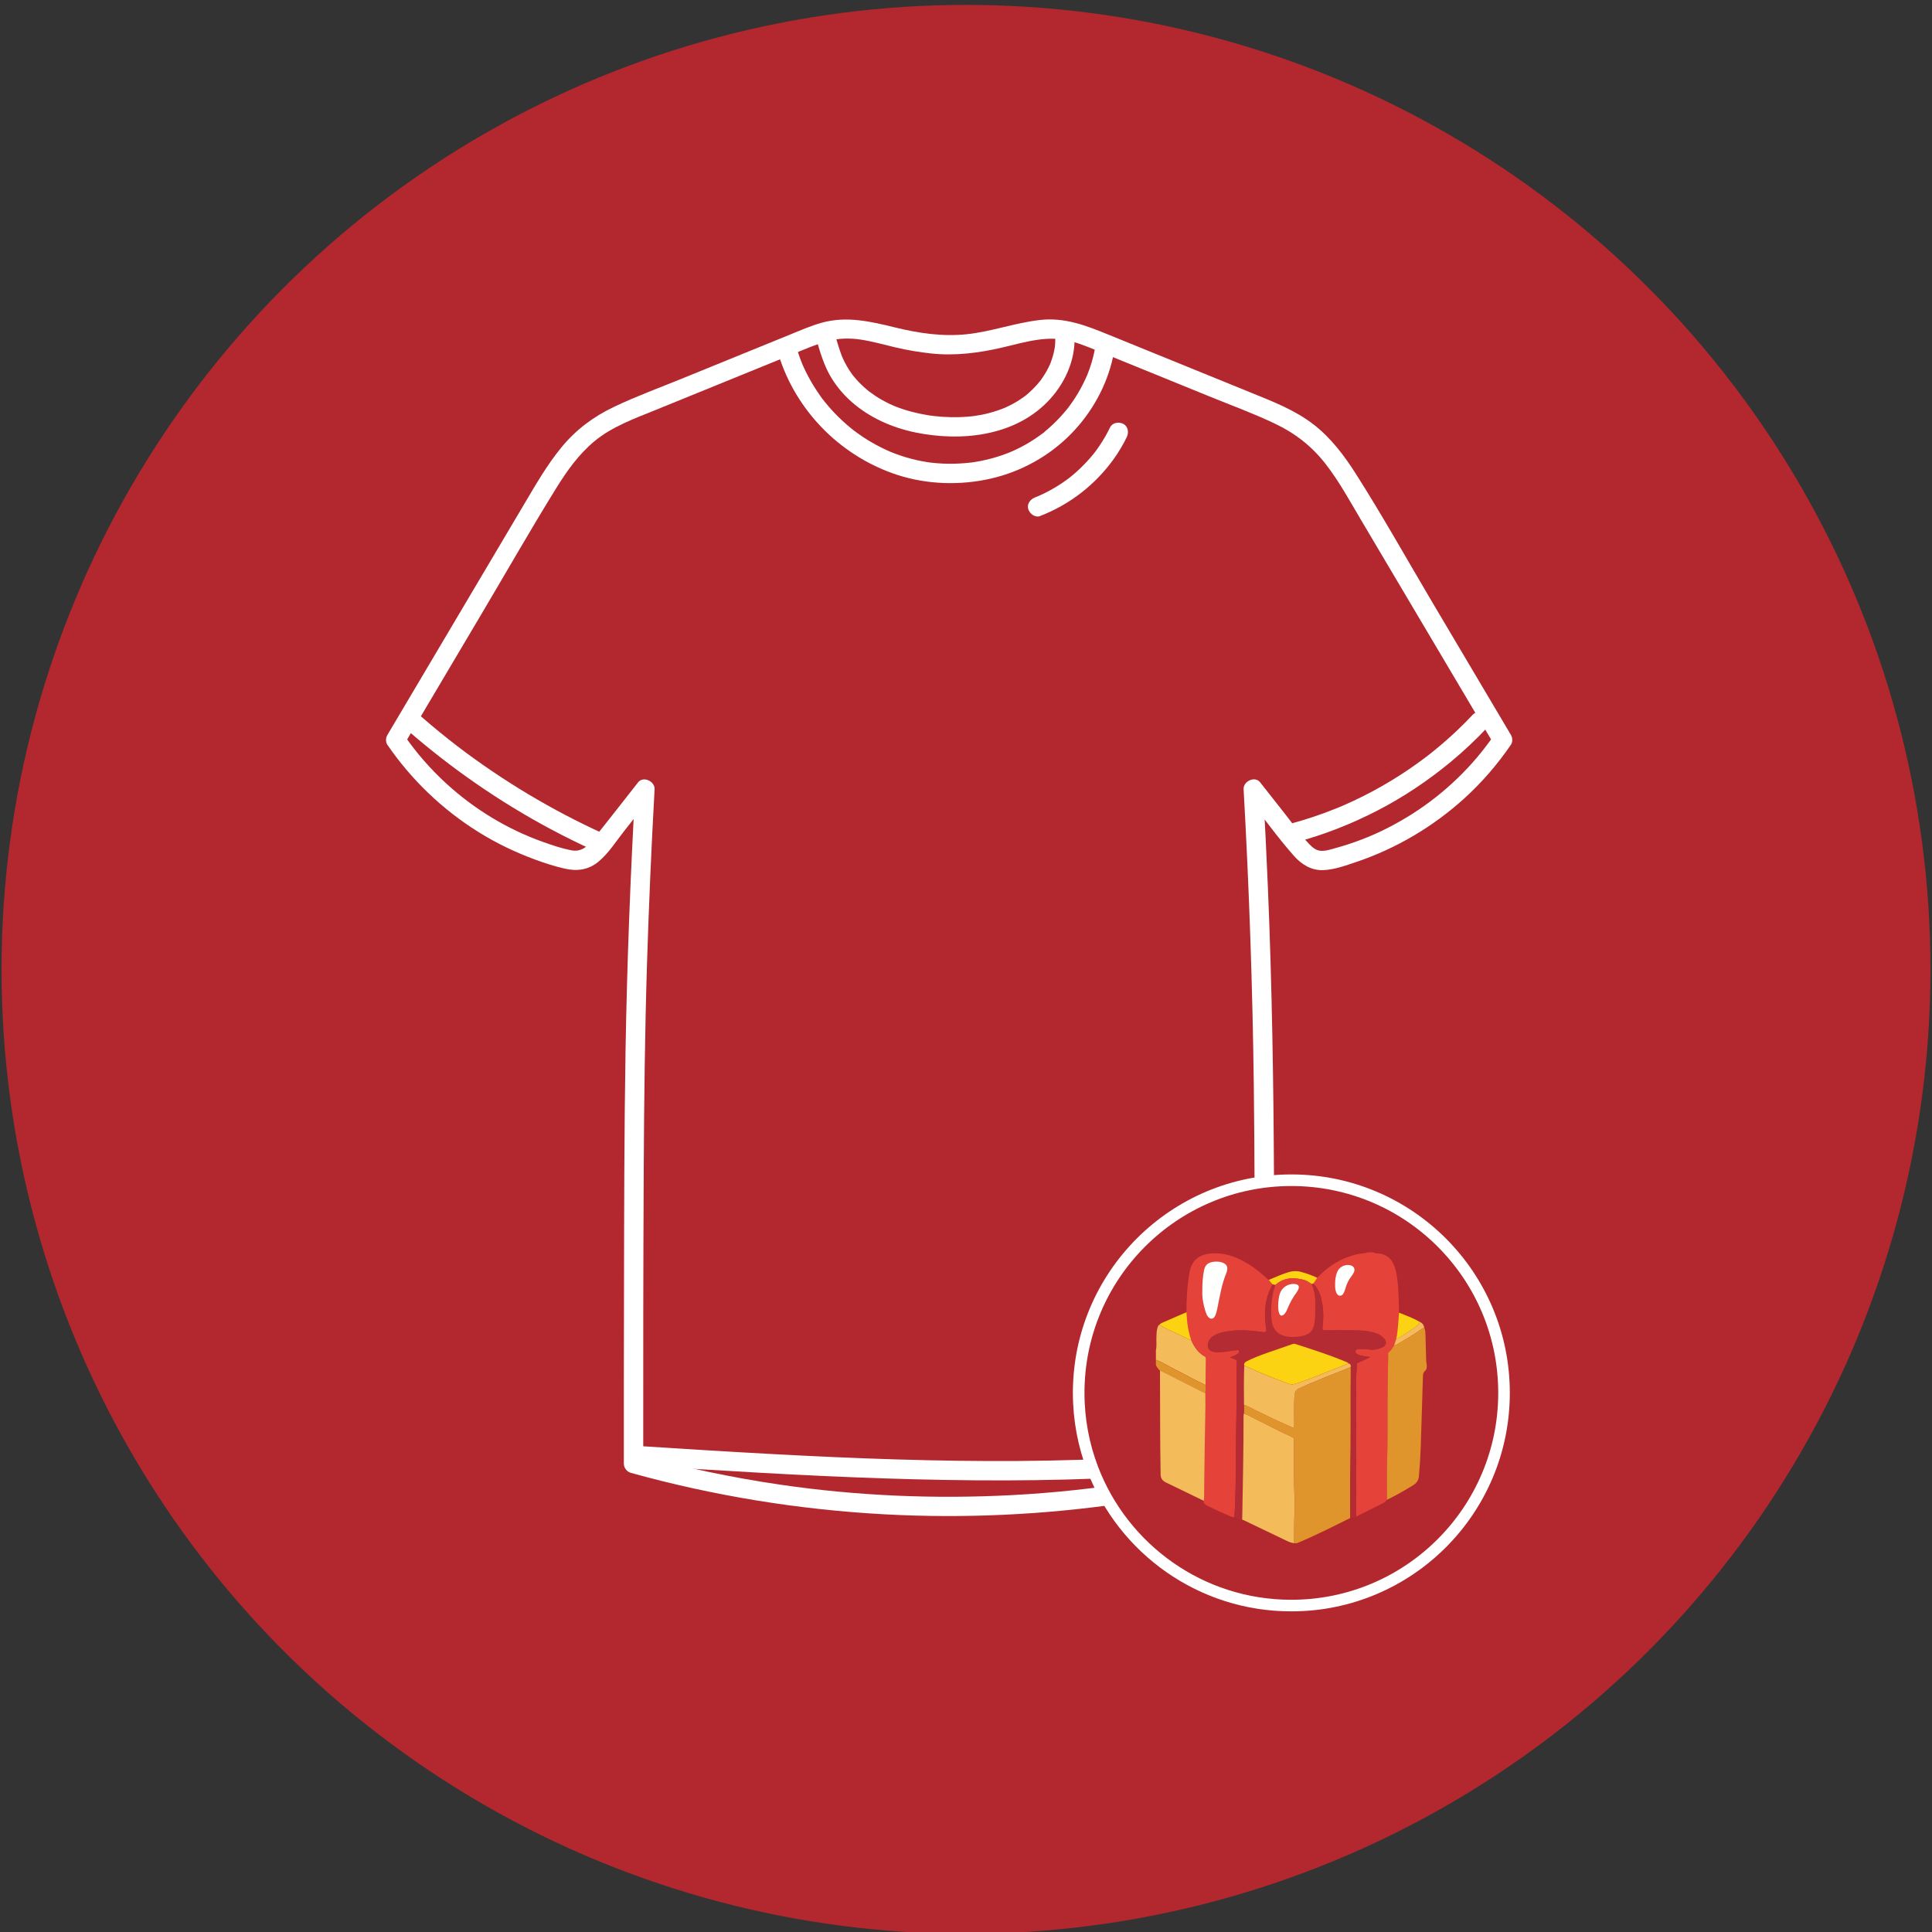
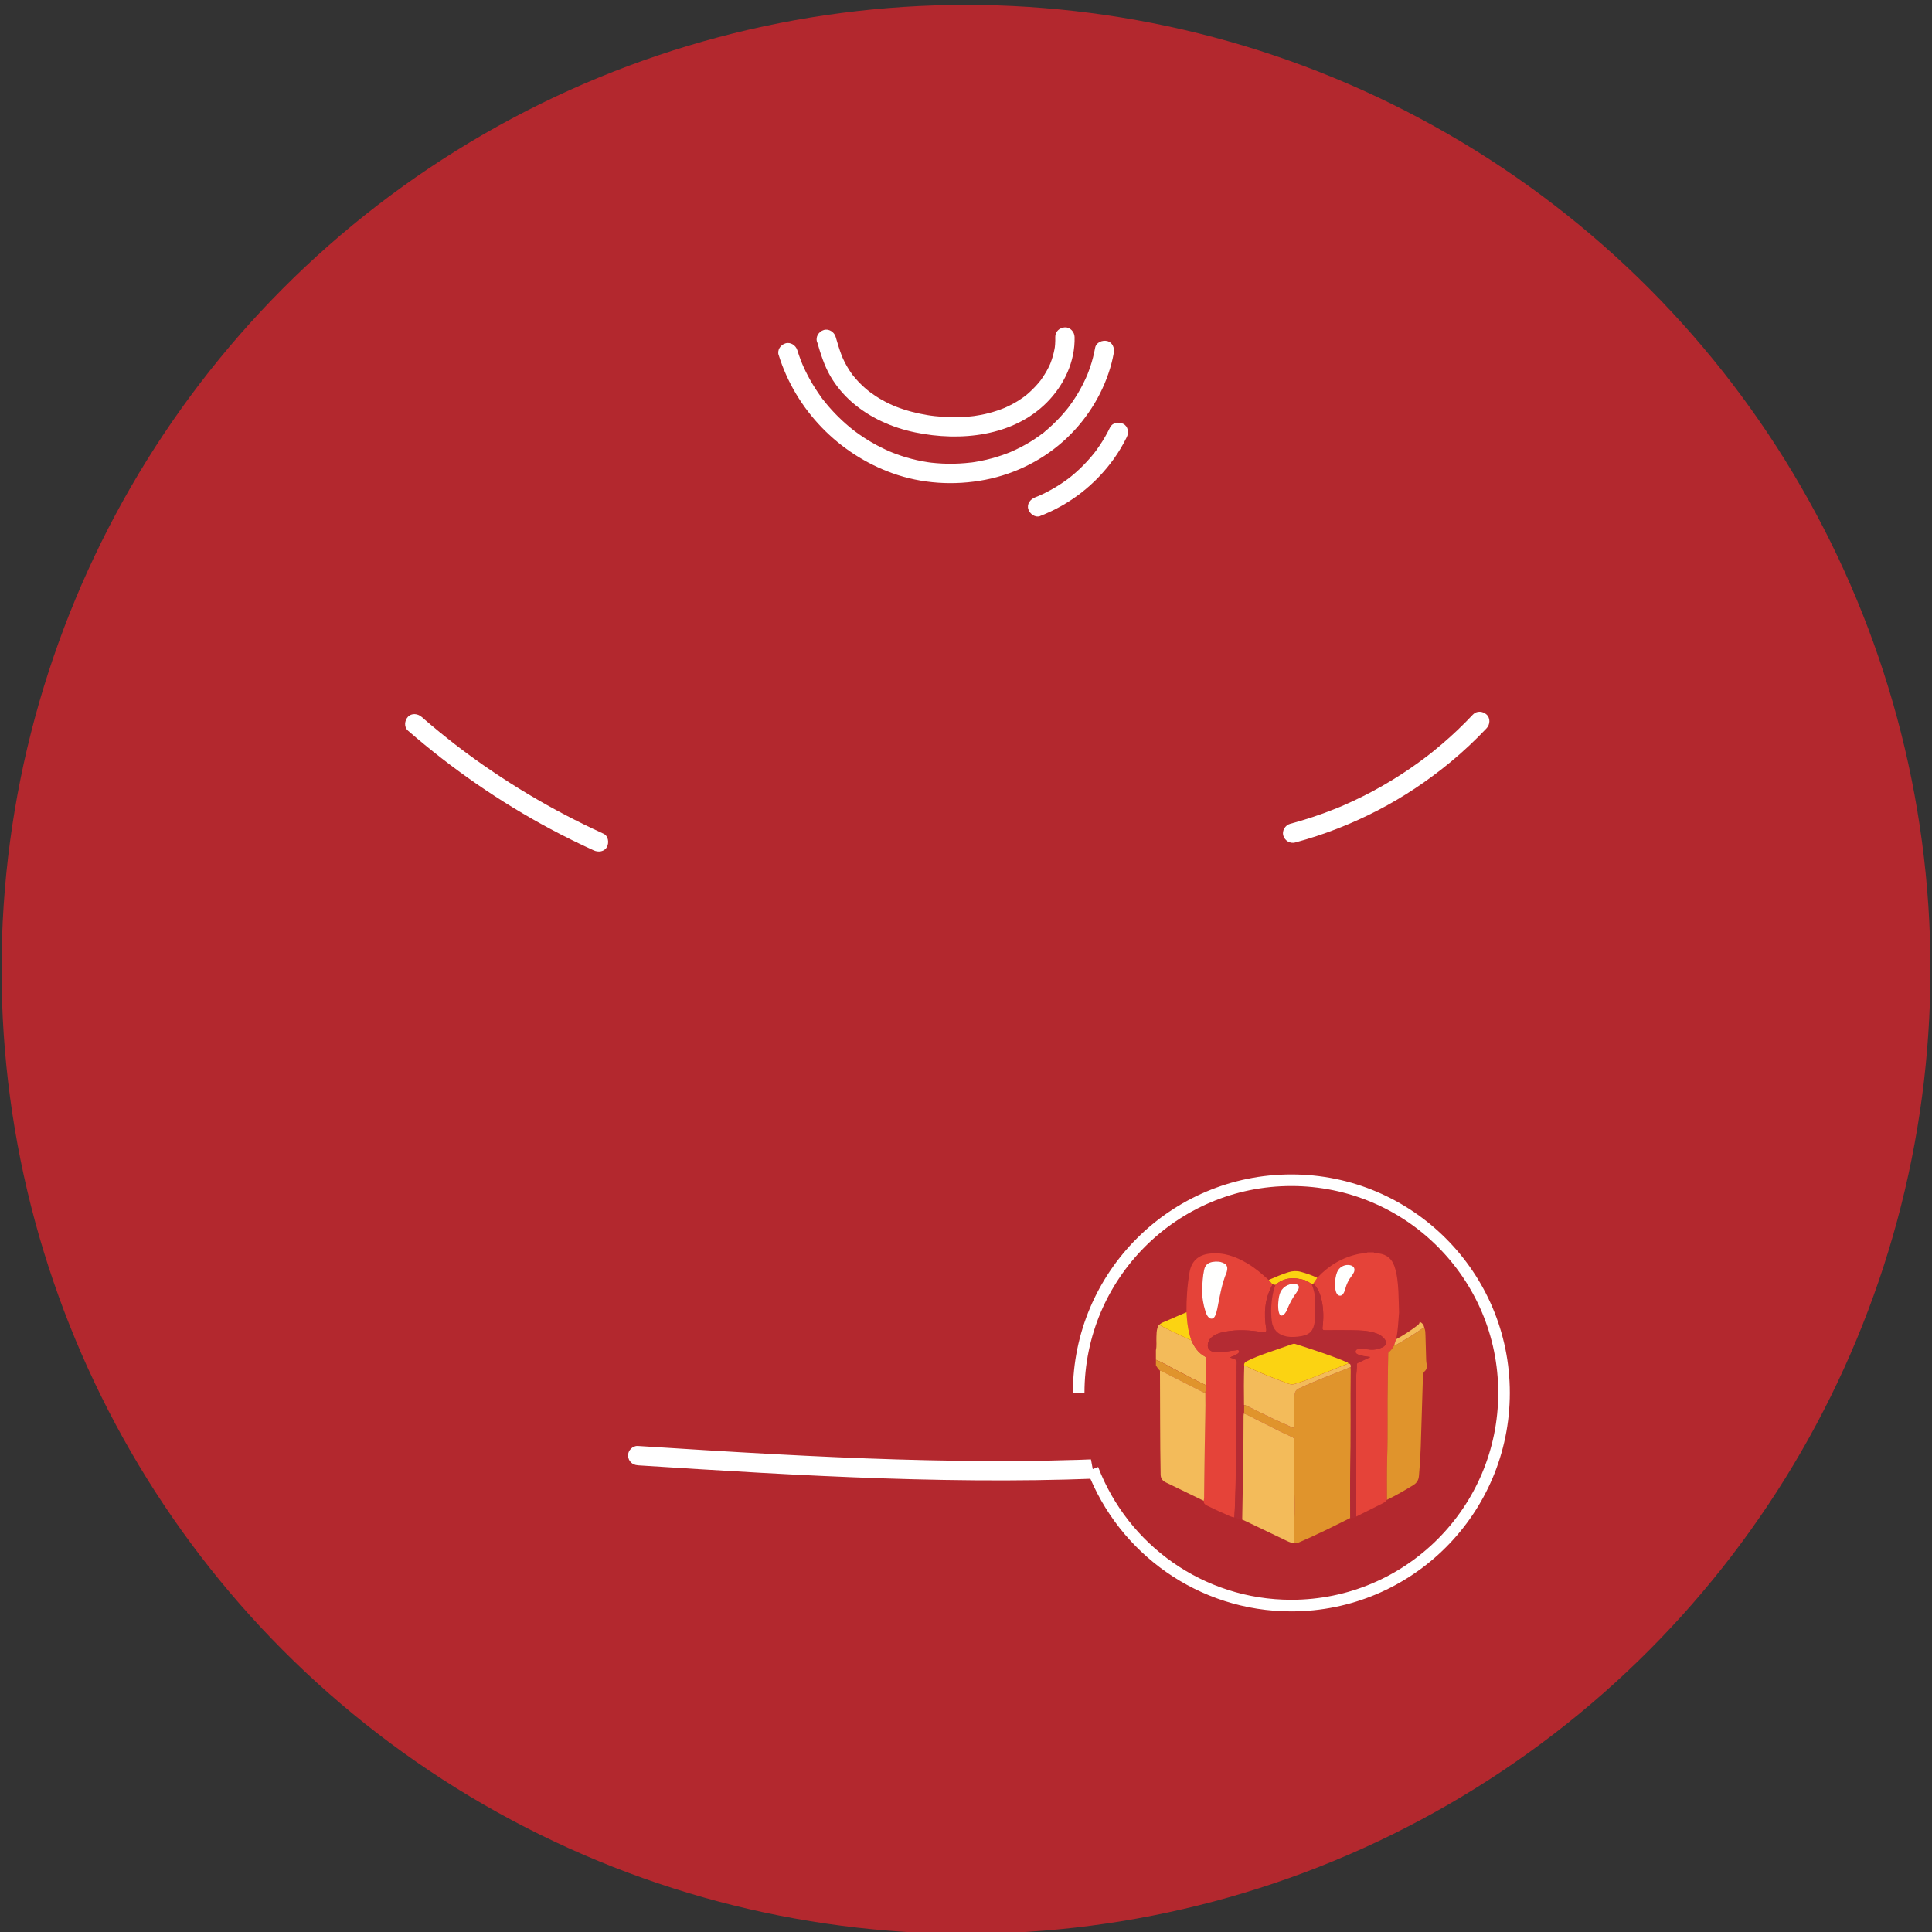
<svg xmlns="http://www.w3.org/2000/svg" id="Calque_1" viewBox="0 0 500 500">
  <rect x="0" y="0" width="500" height="500" fill="#333333" stroke="none" />
  <defs>
    <style>.cls-1{stroke:#fff;stroke-miterlimit:10;stroke-width:3px;}.cls-1,.cls-2{fill:#b3282e;}.cls-3{fill:#f3bb5a;}.cls-3,.cls-4,.cls-5,.cls-2,.cls-6,.cls-7,.cls-8,.cls-9{stroke-width:0px;}.cls-4{fill:#e0942c;}.cls-5{fill:#b42b33;}.cls-6{fill:#fffffe;}.cls-7{fill:#fff;}.cls-8{fill:#e54339;}.cls-9{fill:#fbd312;}</style>
  </defs>
  <circle class="cls-2" cx="250" cy="250.87" r="249.6" />
  <path class="cls-7" d="m335.21,218.03c7.38-1.98,14.54-4.78,21.32-8.29s13.1-7.75,18.96-12.6c3.26-2.7,6.34-5.6,9.24-8.67.9-.95,1.02-2.6,0-3.54s-2.58-1.02-3.54,0c-2.52,2.68-5.18,5.22-7.98,7.61-.71.6-1.42,1.2-2.14,1.78-.35.28-.7.56-1.05.84-.16.13-.33.25-.49.38-.29.23.31-.24.02-.01-.11.08-.22.17-.33.25-1.45,1.1-2.93,2.17-4.43,3.2-3.07,2.09-6.24,4.02-9.52,5.78-1.61.86-3.23,1.68-4.88,2.45-.84.39-1.69.78-2.54,1.15-.22.1-.44.19-.66.29-.09.04-.19.08-.28.12-.04.02-.36.15-.08.03s-.04.02-.08.03c-.1.04-.19.08-.29.12-.25.1-.51.21-.76.31-3.86,1.56-7.81,2.87-11.83,3.95-1.26.34-2.16,1.8-1.75,3.08s1.72,2.11,3.08,1.75h0Z" />
-   <path class="cls-7" d="m329.71,305.89c-.11-25.33-.51-50.65-1.57-75.96-.36-8.57-.78-17.14-1.26-25.7l-4.27,1.77c4.06,5.15,7.91,10.59,12.26,15.5,1.98,2.23,4.52,3.81,7.59,3.69,2.88-.11,5.84-1.2,8.55-2.11,10.3-3.48,19.82-9.1,27.88-16.39,4.59-4.15,8.65-8.86,12.14-13.96.49-.72.43-1.8,0-2.52-6.8-11.48-13.6-22.95-20.4-34.43-6.53-11.03-12.81-22.27-19.69-33.08-3.01-4.74-6.44-9.31-10.9-12.78-4.84-3.77-10.56-5.97-16.19-8.26-12.28-5-24.57-10-36.85-15-5.91-2.41-11.51-4.62-18.03-3.83s-12.36,2.98-18.71,3.66-12.59-.26-18.8-1.79-12.38-2.94-18.72-1.2c-2.9.8-5.67,2.03-8.45,3.16-3.09,1.26-6.19,2.52-9.28,3.78-6.19,2.52-12.38,5.04-18.57,7.56-5.85,2.38-11.82,4.58-17.53,7.29-5.3,2.51-9.9,5.95-13.62,10.5s-6.55,9.48-9.49,14.44c-3.4,5.74-6.8,11.48-10.2,17.21-6.8,11.48-13.6,22.95-20.4,34.43-1.65,2.78-3.3,5.56-4.95,8.35-.43.73-.49,1.8,0,2.52,6.2,9.05,14.2,16.73,23.5,22.54,4.64,2.9,9.59,5.29,14.72,7.17,2.5.92,5.08,1.76,7.68,2.35,3.25.73,6.16.34,8.76-1.82s4.51-5.23,6.57-7.84c2.4-3.04,4.8-6.09,7.19-9.13l-4.27-1.77c-1.26,22.55-2.13,45.13-2.51,67.72-.35,20.94-.36,41.89-.4,62.83-.03,14.66-.05,29.32-.04,43.98,0,1.1.78,2.12,1.84,2.41,21.43,5.95,43.54,9.54,65.75,10.73,20.44,1.1,40.96.14,61.21-2.8,12.72-1.85,25.32-4.49,37.7-7.93,1.06-.29,1.83-1.31,1.84-2.41.01-19.37-.02-38.74-.07-58.1-.01-4.92-.03-9.85-.05-14.77-.01-3.22-5.01-3.22-5,0,.08,19.73.11,39.46.12,59.19,0,4.56,0,9.12,0,13.68l1.84-2.41c-21.09,5.86-42.8,9.41-64.66,10.57-20.07,1.06-40.29.21-60.18-2.72-12.53-1.84-24.96-4.46-37.16-7.85l1.84,2.41c-.02-25.36,0-50.73.13-76.09.09-17.92.3-35.84.86-53.75.47-14.9,1.12-29.8,1.95-44.69.11-2.03-2.92-3.48-4.27-1.77-3.78,4.8-7.53,9.64-11.36,14.41-1.66,2.07-3.17,3.73-6.02,3.16-2.47-.49-4.92-1.32-7.29-2.17-9.18-3.27-17.72-8.46-24.9-15.03-4.13-3.78-7.84-8.01-11.01-12.63v2.52c6.65-11.21,13.29-22.43,19.94-33.64s12.7-21.84,19.34-32.57c2.81-4.55,5.92-8.97,10.09-12.4,4.54-3.74,10.29-5.8,15.67-7.99,12-4.89,24-9.77,36.01-14.66,2.78-1.13,5.55-2.36,8.45-3.16s5.78-.86,8.72-.42,6.03,1.33,9.03,2.03,6.11,1.23,9.21,1.56c6.19.66,12.39-.14,18.44-1.56s11.72-3.26,17.75-1.61c3,.82,5.86,2.1,8.73,3.27s6,2.44,9,3.66c6,2.44,12,4.89,18,7.33s11.57,4.46,17.14,7.13c5.18,2.48,9.47,5.84,13,10.39s6.15,9.4,9,14.21c3.3,5.56,6.59,11.13,9.89,16.69,6.59,11.13,13.19,22.26,19.78,33.38,1.65,2.78,3.3,5.56,4.95,8.35v-2.52c-5.56,8.12-12.8,15.07-21.1,20.37-4.11,2.62-8.47,4.88-13.02,6.63-2.3.89-4.65,1.66-7.03,2.31-1.25.34-2.61.82-3.92.66-1.14-.14-2-.89-2.77-1.69-2.23-2.32-4.11-5.06-6.1-7.59-2.21-2.81-4.43-5.62-6.64-8.43-1.34-1.71-4.38-.28-4.27,1.77,1.43,25.62,2.33,51.27,2.64,76.93.1,8.24.15,16.49.19,24.73.01,3.22,5.01,3.22,5,0h0Z" />
  <path class="cls-7" d="m211.47,88.48c.9,3.08,1.85,6.18,3.49,8.97,1.45,2.47,3.35,4.73,5.51,6.62,4.64,4.05,10.39,6.6,16.4,7.84,11.65,2.41,25.31,1.06,34.07-7.77,4.42-4.45,7.33-10.57,7.16-16.92-.03-1.31-1.12-2.56-2.5-2.5s-2.54,1.1-2.5,2.5c.02.63,0,1.25-.04,1.88-.02.25-.05.5-.07.74-.06.64.1-.56-.01.07-.03.18-.06.37-.1.55-.22,1.16-.55,2.3-.97,3.4-.04.11-.27.71-.03.1-.05.12-.1.23-.15.34-.13.29-.26.57-.4.85-.28.56-.59,1.11-.92,1.64-.3.48-.61.96-.94,1.42-.11.15-.21.32-.34.46.05-.06.33-.41.04-.06-.22.27-.44.54-.67.8-.81.93-1.69,1.8-2.63,2.6-.24.2-.48.43-.74.6.06-.04.42-.31.05-.04-.1.07-.2.15-.31.22-.54.39-1.09.75-1.65,1.1s-1.16.67-1.76.97c-.28.14-.57.28-.86.42-.16.07-.32.15-.48.22-.64.29.47-.18-.18.08-1.31.53-2.65.97-4.02,1.33s-2.63.59-3.97.78c.55-.08.06-.01-.08,0-.18.02-.35.04-.53.06-.32.03-.64.06-.96.09-.75.06-1.5.1-2.25.12-1.36.03-2.71,0-4.07-.08-.71-.05-1.43-.11-2.14-.19-.3-.03-.59-.07-.89-.11.59.07-.15-.02-.22-.03-.22-.03-.44-.07-.66-.1-2.86-.46-5.69-1.19-8.39-2.25-.14-.05-.28-.11-.41-.17-.66-.26.27.13-.12-.05-.3-.14-.61-.27-.91-.41-.7-.33-1.39-.69-2.07-1.07-1.12-.63-2.2-1.35-3.23-2.12-.37-.28-.03-.03.03.03-.18-.15-.36-.29-.54-.44-.28-.23-.56-.47-.83-.71-.54-.49-1.06-.99-1.56-1.52s-.97-1.08-1.42-1.64c.05.07.3.41.03.04-.12-.16-.24-.32-.35-.48-.23-.32-.45-.65-.66-.98-.39-.61-.75-1.24-1.08-1.88-.16-.31-.31-.63-.46-.95.01.03-.28-.66-.15-.33.09.22-.18-.47-.22-.55-.6-1.57-1.07-3.19-1.55-4.81-.37-1.25-1.78-2.17-3.08-1.75s-2.14,1.73-1.75,3.08h0Z" />
  <path class="cls-7" d="m201.55,91.97c2.18,7,6.05,13.41,11.14,18.68,5.07,5.25,11.32,9.31,18.18,11.79,7.67,2.77,16.1,3.28,24.09,1.73s15.37-5.32,21.22-10.89c5.48-5.22,9.59-12.01,11.5-19.35.22-.86.41-1.73.57-2.6.24-1.28-.35-2.76-1.75-3.08-1.23-.28-2.82.37-3.08,1.75-.32,1.75-.76,3.47-1.34,5.15-.13.39-.27.78-.42,1.16-.08.21-.16.41-.24.62-.04.09-.07.18-.11.26-.02.06-.18.45-.06.14s-.14.31-.18.4c-.08.17-.16.35-.24.52-.2.43-.41.86-.62,1.28-.79,1.55-1.69,3.06-2.68,4.49-.25.37-.51.73-.78,1.08-.11.14-.21.34-.34.46.05-.05.33-.42.04-.05-.08.1-.16.2-.24.3-.56.69-1.14,1.37-1.74,2.02-1.18,1.29-2.45,2.5-3.79,3.62-.29.24-.62.61-.96.78.49-.24-.03.02-.17.13-.2.15-.41.3-.61.45-.72.52-1.46,1.01-2.22,1.48-1.63,1.01-3.33,1.88-5.08,2.64-.04.02-.36.15-.09.04.29-.12-.12.05-.19.08-.2.08-.39.16-.59.23-.49.19-.99.37-1.48.54-.9.31-1.81.59-2.72.83s-1.91.48-2.88.67c-.45.09-.9.17-1.35.24-.24.04-.49.08-.73.11-.1.02-.21.03-.31.04.56-.08.05,0-.07,0-1.92.23-3.86.33-5.8.31-.99-.01-1.97-.06-2.96-.14-.46-.04-.91-.08-1.37-.13-.24-.03-.49-.06-.73-.09.54.07-.19-.03-.38-.06-1.82-.28-3.63-.69-5.4-1.21-.82-.24-1.63-.51-2.43-.8-.37-.13-.74-.27-1.11-.42-.2-.08-.4-.16-.59-.24-.07-.03-.18-.1-.25-.1.14.01.4.17.09.04-1.56-.69-3.09-1.45-4.57-2.3s-2.86-1.76-4.2-2.75c-.17-.13-.34-.26-.51-.38-.36-.27.35.28-.15-.11-.34-.26-.67-.53-1-.81-.66-.55-1.3-1.11-1.92-1.69-1.23-1.14-2.39-2.35-3.49-3.62-.28-.32-.55-.65-.82-.98-.12-.14-.23-.28-.34-.43-.06-.07-.11-.14-.17-.22-.34-.43-.02,0,0,0-.07.04-1.37-1.89-1.5-2.08-.94-1.39-1.8-2.82-2.58-4.31-.4-.76-.77-1.52-1.12-2.3-.08-.17-.15-.33-.22-.5-.25-.58.1.26-.07-.16-.16-.39-.32-.79-.47-1.19-.3-.8-.58-1.61-.83-2.42-.39-1.25-1.76-2.17-3.08-1.75s-2.16,1.74-1.75,3.08h0Z" />
  <path class="cls-7" d="m105.57,189.08c11.31,9.83,23.7,18.42,36.91,25.48,3.67,1.96,7.39,3.8,11.18,5.52,1.19.54,2.75.38,3.42-.9.58-1.1.37-2.84-.9-3.42-13.37-6.1-26.06-13.68-37.75-22.6-.18-.14-.35-.27-.53-.41-.12-.09-.24-.18-.35-.27.21.16.2.16-.02-.02-.41-.32-.82-.64-1.23-.96-.82-.64-1.63-1.29-2.43-1.95-1.61-1.31-3.2-2.65-4.77-4.02-.99-.86-2.58-1.04-3.54,0-.86.94-1.05,2.62,0,3.54h0Z" />
  <path class="cls-7" d="m165.04,379.22c21.16,1.35,42.33,2.68,63.52,3.38s42.13.8,63.17-.31c11.78-.62,23.55-1.62,35.25-3.09,1.29-.16,2.57-1.03,2.5-2.5-.05-1.21-1.11-2.67-2.5-2.5-20.99,2.63-42.15,3.75-63.3,3.9s-42.17-.63-63.23-1.76c-11.81-.63-23.61-1.38-35.41-2.13-1.31-.08-2.56,1.21-2.5,2.5.06,1.43,1.1,2.41,2.5,2.5h0Z" />
  <path class="cls-7" d="m269.21,133.53c7.69-2.98,14.28-8.11,19.08-14.82,1.26-1.77,2.37-3.64,3.32-5.59.57-1.17.36-2.76-.9-3.42-1.12-.59-2.81-.36-3.42.9-.81,1.67-1.73,3.27-2.77,4.8-.25.37-.51.73-.77,1.1-.13.18-.27.36-.4.54-.17.23.09-.11.1-.13-.09.13-.2.25-.3.38-.58.72-1.18,1.43-1.81,2.11-1.25,1.36-2.6,2.64-4.03,3.81-.17.14-.35.28-.52.42-.07.06-.15.13-.23.18.44-.28.15-.12.05-.04-.38.28-.77.57-1.16.84-.76.53-1.53,1.03-2.33,1.51-.88.52-1.77,1.01-2.69,1.47-.49.24-.98.47-1.47.69-.09.04-.18.08-.26.12-.44.19.27-.11-.02,0-.27.11-.53.21-.8.32-1.22.47-2.19,1.7-1.75,3.08.38,1.18,1.77,2.25,3.08,1.75h0Z" />
-   <path class="cls-1" d="m282.8,380.2c7.93,20.66,27.95,35.32,51.4,35.32,30.4,0,55.04-24.64,55.04-55.04s-24.64-55.04-55.04-55.04-55.04,24.64-55.04,55.04c0,6.95,1.29,13.59,3.64,19.71" />
+   <path class="cls-1" d="m282.8,380.2c7.93,20.66,27.95,35.32,51.4,35.32,30.4,0,55.04-24.64,55.04-55.04s-24.64-55.04-55.04-55.04-55.04,24.64-55.04,55.04" />
  <path class="cls-8" d="m355.51,324.13c.42.32.94.21,1.4.27,2.01.29,3.29,1.39,3.95,3.28.73,2.11.91,4.31,1.04,6.51.1,1.84.11,3.68.17,5.52-.2,2.3-.26,4.61-.75,6.88-.17.53-.35,1.05-.52,1.58-.39.61-.72,1.27-1.34,1.69-.24.17-.19.41-.2.63-.04,2.08-.06,4.15-.1,6.23-.16,6.93.05,13.87-.17,20.8-.11,3.53-.04,7.07-.05,10.6-.32.58-.9.85-1.46,1.12-2.16,1.08-4.32,2.16-6.48,3.24,0-12.04,0-24.09-.02-36.13,0-1.07.22-2.12.16-3.18-.02-.33.17-.43.43-.55,1.01-.45,2.01-.93,3.08-1.43-1.16-.2-2.28-.21-3.29-.7-.34-.17-.64-.39-.53-.84.1-.45.48-.54.84-.54.8,0,1.6-.04,2.41.09,1.28.21,2.54,0,3.72-.56.99-.47,1.15-1.42.41-2.24-.49-.55-1.06-.97-1.76-1.24-2.1-.82-4.3-.87-6.5-.9-2.34-.04-4.68-.02-7.02,0-.55,0-.74-.16-.67-.71.3-2.33.29-4.67-.2-6.96-.35-1.62-.93-3.19-2.18-4.4.34-.5.69-1,1.03-1.51,2.99-3.18,6.56-5.33,10.88-6.19.72-.14,1.48-.06,2.16-.39h1.56Zm-9.99,8.14c-.02.84,0,1.67.39,2.44.4.79,1.26.84,1.73.1.23-.37.39-.79.51-1.22.33-1.22.83-2.34,1.63-3.33.23-.28.42-.6.58-.92.45-.88.06-1.68-.89-1.9-1.45-.34-2.94.45-3.46,1.85-.36.96-.5,1.96-.48,2.98Z" />
  <path class="cls-3" d="m299.15,349.43c.25-1.13.08-2.27.13-3.41.03-.78.03-1.56.25-2.32.1-.32.18-.66.49-.86,2.35,1.38,4.87,2.42,7.31,3.6.29.14.58.35.94.32.78,1.8,1.82,3.38,3.61,4.33.23.12.24.31.24.52-.03,2.28-.05,4.57-.07,6.85-2.63-1.18-5.12-2.64-7.7-3.91-1.74-.86-3.38-1.93-5.2-2.64v-2.5Z" />
  <path class="cls-4" d="m299.15,351.93c1.82.71,3.46,1.78,5.2,2.64,2.58,1.28,5.07,2.73,7.7,3.91.16.69-.1,1.37-.1,2.05-.29-.12-.58-.23-.86-.36-3.36-1.7-6.72-3.41-10.08-5.11-.25-.13-.49-.31-.79-.31-.45-.4-.78-.89-1.07-1.41v-1.41Z" />
  <path class="cls-8" d="m311.95,360.53c0-.69.26-1.36.1-2.05.02-2.28.05-4.57.07-6.85,0-.21-.01-.4-.24-.52-1.79-.95-2.83-2.54-3.61-4.33-.83-2.32-1.09-4.73-1.21-7.17-.03-3.47.2-6.91.79-10.33.5-2.88,2.23-4.49,5.17-4.84,3.65-.43,6.86.77,9.91,2.6,1.97,1.18,3.71,2.67,5.39,4.23.32.37.65.75.97,1.12-.03.1-.04.21-.09.3-1.94,3.53-2.15,7.3-1.52,11.18.13.81-.1,1-1.02.86-3.11-.45-6.23-.68-9.36-.13-1.39.25-2.74.62-3.84,1.57-.97.84-1.48,2.94.16,3.56.64.24,1.31.23,1.98.22,1.46-.02,2.87-.4,4.31-.51.25-.02.62-.17.74.22.11.36-.2.56-.44.75-.16.13-.37.19-.54.31-.38.27-.92.25-1.3.63,2.05.64,1.68.6,1.67,2.21-.05,4.65.04,9.3-.1,13.96-.16,5.79-.03,11.59-.19,17.39-.07,2.59-.13,5.19-.32,7.77-.84-.07-1.55-.52-2.31-.84-1.62-.67-3.2-1.43-4.77-2.21-.54-.27-.86-.6-.84-1.22.03-.26.09-.51.09-.77.06-4.73.12-9.46.18-14.18.05-4.31.23-8.62.15-12.93Zm-.8-26.53c-.08,1.57.21,3.49.81,5.36.16.5.34.99.67,1.4.61.76,1.43.66,1.83-.2.29-.61.46-1.27.59-1.93.63-3.15,1.14-6.34,2.39-9.33.08-.19.1-.4.14-.61.15-.9-.11-1.44-.94-1.83-.9-.42-1.85-.45-2.82-.29-1.21.2-1.93.83-2.2,2.07-.35,1.64-.46,3.29-.47,5.35Z" />
  <path class="cls-4" d="m349.46,392.84c-4.4,2.2-8.8,4.42-13.34,6.35-.33.14-.67.28-1.05.18-.2-.27-.16-.59-.16-.9,0-2.41.02-4.82.13-7.23.09-2.1-.05-4.2-.1-6.3-.09-4.03-.03-8.06-.04-12.08,0-.36.05-.7-.4-.9-3.2-1.43-6.28-3.11-9.43-4.64-1.05-.51-2.05-1.12-3.15-1.52.01-.72.02-1.45.03-2.17.27,0,.5.12.73.23,2.4,1.17,4.8,2.36,7.21,3.52,1.4.67,2.85,1.25,4.25,1.93.62.3.76.2.77-.49.04-2.59-.12-5.19.11-7.78.08-.83.34-1.33,1.1-1.68,4.4-2.05,8.94-3.74,13.43-5.55.01.23.03.47.03.7-.08,8.86.06,17.72-.12,26.57-.08,3.92-.01,7.85-.01,11.77Z" />
  <path class="cls-5" d="m321.95,363.63c-.01.72-.02,1.45-.03,2.17-.03.21-.08.41-.08.61.01,8.96-.19,17.92-.35,26.88-.73-.03-1.36-.39-2.03-.61.19-2.59.25-5.18.32-7.77.16-5.8.03-11.6.19-17.39.13-4.65.05-9.31.1-13.96.02-1.61.39-1.56-1.67-2.21.38-.38.91-.36,1.3-.63.17-.12.38-.18.54-.31.24-.19.55-.39.44-.75-.12-.39-.49-.24-.74-.22-1.44.12-2.85.49-4.31.51-.67.01-1.34.02-1.98-.22-1.64-.62-1.13-2.73-.16-3.56,1.1-.95,2.45-1.33,3.84-1.57,3.12-.55,6.24-.32,9.36.13.92.13,1.15-.05,1.02-.86-.63-3.88-.42-7.65,1.52-11.18.05-.09.06-.2.09-.3.26.06.52.11.78.17-.17.49-.37.97-.49,1.47-.61,2.62-.79,5.27-.46,7.94.26,2.11,1.64,3.5,3.74,3.91,1.33.26,2.64.16,3.94-.07,2.23-.4,3.09-1.43,3.42-3.69.23-1.53.08-3.06.14-4.59.06-1.81-.22-3.56-.96-5.22.15-.02.31-.05.46-.07,1.24,1.21,1.83,2.78,2.17,4.4.49,2.29.5,4.63.2,6.96-.07.56.12.72.67.71,2.34-.03,4.68-.04,7.02,0,2.2.03,4.4.08,6.5.9.7.27,1.27.7,1.76,1.24.74.82.58,1.76-.41,2.24-1.17.56-2.44.77-3.72.56-.81-.13-1.61-.08-2.41-.09-.36,0-.74.1-.84.54-.1.45.2.67.53.84,1.01.49,2.13.5,3.29.7-1.07.5-2.07.98-3.08,1.43-.26.12-.45.22-.43.55.06,1.06-.16,2.11-.16,3.18.02,12.04.02,24.09.02,36.13-.46.36-1,.39-1.55.34,0-3.92-.07-7.85.01-11.77.19-8.86.04-17.72.12-26.57,0-.23-.02-.47-.03-.7.08-.48-.04-.84-.57-.95-.21-.26-.52-.34-.8-.46-4.24-1.77-8.61-3.16-12.98-4.56-.34-.11-.61,0-.9.09-2.18.75-4.36,1.5-6.54,2.27-1.71.61-3.41,1.25-5.03,2.07-.5.25-.87.58-.73,1.21-.12,3.39-.11,6.77-.06,10.16Z" />
  <path class="cls-3" d="m321.48,393.29c.16-8.96.36-17.92.35-26.88,0-.2.05-.41.08-.61,1.1.4,2.1,1.01,3.15,1.52,3.15,1.53,6.23,3.21,9.43,4.64.45.2.4.54.4.9,0,4.03-.06,8.06.04,12.08.05,2.1.19,4.2.1,6.3-.11,2.41-.12,4.82-.13,7.23,0,.31-.04.63.16.9-.72-.02-1.36-.27-2-.58-3.69-1.77-7.39-3.54-11.08-5.31-.16-.08-.34-.13-.5-.2Z" />
  <path class="cls-4" d="m358.94,388.14c.01-3.53-.06-7.07.05-10.6.22-6.93.01-13.87.17-20.8.05-2.08.06-4.15.1-6.23,0-.23-.04-.47.2-.63.62-.43.94-1.09,1.34-1.69.15-.03.32-.01.45-.09,2.29-1.29,4.53-2.64,6.68-4.15.22-.15.4-.33.69-.29.27.61.27,1.27.29,1.91.08,2.13.12,4.26.18,6.4.01.36.07.72.12,1.08.09.64.08,1.31-.43,1.75-.43.38-.51.78-.52,1.29-.18,6.11-.37,12.22-.57,18.33-.08,2.52-.24,5.04-.47,7.55-.09,1.04-.52,1.79-1.42,2.35-2.23,1.38-4.5,2.69-6.87,3.83Z" />
  <path class="cls-3" d="m311.95,360.53c.08,4.31-.09,8.62-.15,12.93-.06,4.73-.12,9.46-.18,14.18,0,.26-.06.51-.09.77-3.27-1.59-6.54-3.18-9.81-4.76-.85-.41-1.33-1.04-1.35-2.01-.17-8.92-.11-17.83-.17-26.75,0-.05.01-.1.02-.15.3,0,.54.18.79.31,3.36,1.7,6.72,3.41,10.08,5.11.28.14.57.24.86.36Z" />
-   <path class="cls-9" d="m361.32,346.6c.48-2.27.55-4.58.75-6.88,1.8.72,3.64,1.38,5.32,2.37.05.46-.29.71-.58.94-1.73,1.34-3.56,2.53-5.48,3.57Z" />
  <path class="cls-3" d="m361.32,346.6c1.92-1.05,3.75-2.23,5.48-3.57.3-.23.63-.48.58-.94.72.27,1.1.82,1.23,1.56-.29-.04-.47.14-.69.29-2.15,1.51-4.39,2.86-6.68,4.15-.13.07-.3.06-.45.09.17-.53.35-1.05.52-1.58Z" />
  <path class="cls-6" d="m345.52,332.27c-.01-1.02.13-2.02.49-2.98.52-1.39,2.01-2.18,3.46-1.85.95.22,1.34,1.02.89,1.9-.16.32-.36.64-.58.92-.79.99-1.3,2.11-1.63,3.33-.11.42-.27.85-.51,1.22-.47.74-1.33.69-1.73-.1-.39-.77-.41-1.6-.39-2.44Z" />
  <path class="cls-9" d="m330.09,332.54c-.26-.06-.52-.11-.78-.17-.32-.37-.65-.75-.97-1.12,1.7-.71,3.37-1.48,5.13-2.01,1.05-.32,2.09-.38,3.14-.1,1.48.4,2.92.89,4.3,1.56-.34.5-.69,1-1.03,1.51-.15.02-.31.05-.46.07-.58-.32-1.09-.79-1.75-.98-2.72-.77-5.31-.77-7.58,1.23Z" />
  <path class="cls-9" d="m307.07,339.6c.12,2.44.38,4.85,1.21,7.17-.36.03-.65-.18-.94-.32-2.44-1.19-4.96-2.23-7.31-3.6.53-.54,1.25-.72,1.9-1.02,1.7-.77,3.43-1.49,5.14-2.23Z" />
  <path class="cls-6" d="m311.15,334c0-2.06.13-3.71.47-5.35.26-1.24.98-1.87,2.2-2.07.97-.16,1.92-.14,2.82.29.83.39,1.09.93.94,1.83-.03.2-.06.42-.14.61-1.25,2.99-1.76,6.18-2.39,9.33-.13.66-.31,1.32-.59,1.93-.41.87-1.22.96-1.83.2-.33-.41-.51-.9-.67-1.4-.6-1.87-.89-3.79-.81-5.36Z" />
  <path class="cls-3" d="m321.95,363.63c-.05-3.39-.06-6.77.06-10.16.13.03.26.04.38.09,3.15,1.48,6.35,2.81,9.62,4,.97.35,1.92.95,3.05.62,2.34-.69,4.59-1.61,6.86-2.5,2.36-.93,4.71-1.88,7.07-2.83.53.11.64.47.57.95-4.49,1.81-9.04,3.5-13.43,5.55-.75.35-1.02.85-1.1,1.68-.24,2.6-.08,5.19-.11,7.78,0,.69-.15.79-.77.49-1.4-.68-2.84-1.26-4.25-1.93-2.41-1.15-4.81-2.34-7.21-3.52-.23-.11-.46-.24-.73-.23Z" />
  <path class="cls-9" d="m348.99,352.84c-2.36.94-4.71,1.9-7.07,2.83-2.27.89-4.52,1.82-6.86,2.5-1.13.33-2.08-.26-3.05-.62-3.26-1.19-6.47-2.53-9.62-4-.11-.05-.25-.06-.38-.09-.14-.63.23-.96.73-1.21,1.62-.82,3.32-1.46,5.03-2.07,2.17-.77,4.36-1.52,6.54-2.27.28-.1.55-.2.9-.09,4.37,1.4,8.74,2.79,12.98,4.56.28.12.59.2.8.46Z" />
  <path class="cls-8" d="m330.09,332.54c2.27-2,4.86-2.01,7.58-1.23.66.19,1.17.65,1.75.98.74,1.67,1.02,3.41.96,5.22-.05,1.53.09,3.06-.14,4.59-.33,2.26-1.19,3.28-3.42,3.69-1.3.23-2.61.33-3.94.07-2.09-.41-3.48-1.8-3.74-3.91-.33-2.67-.15-5.32.46-7.94.12-.5.33-.98.49-1.47Zm.69,5.29c.03.58,0,1.34.27,2.06.24.65.68.76,1.21.31.47-.4.72-.95.94-1.51.61-1.5,1.39-2.9,2.35-4.21.14-.19.26-.39.37-.6.51-.99.2-1.53-.92-1.61-1.7-.13-3.32.98-3.82,2.61-.27.9-.36,1.83-.4,2.94Z" />
  <path class="cls-6" d="m330.78,337.83c.05-1.11.13-2.04.4-2.94.49-1.63,2.12-2.74,3.82-2.61,1.11.09,1.42.62.92,1.61-.11.21-.23.41-.37.6-.96,1.31-1.74,2.71-2.35,4.21-.22.55-.47,1.11-.94,1.51-.53.45-.97.34-1.21-.31-.27-.72-.24-1.48-.27-2.06Z" />
</svg>